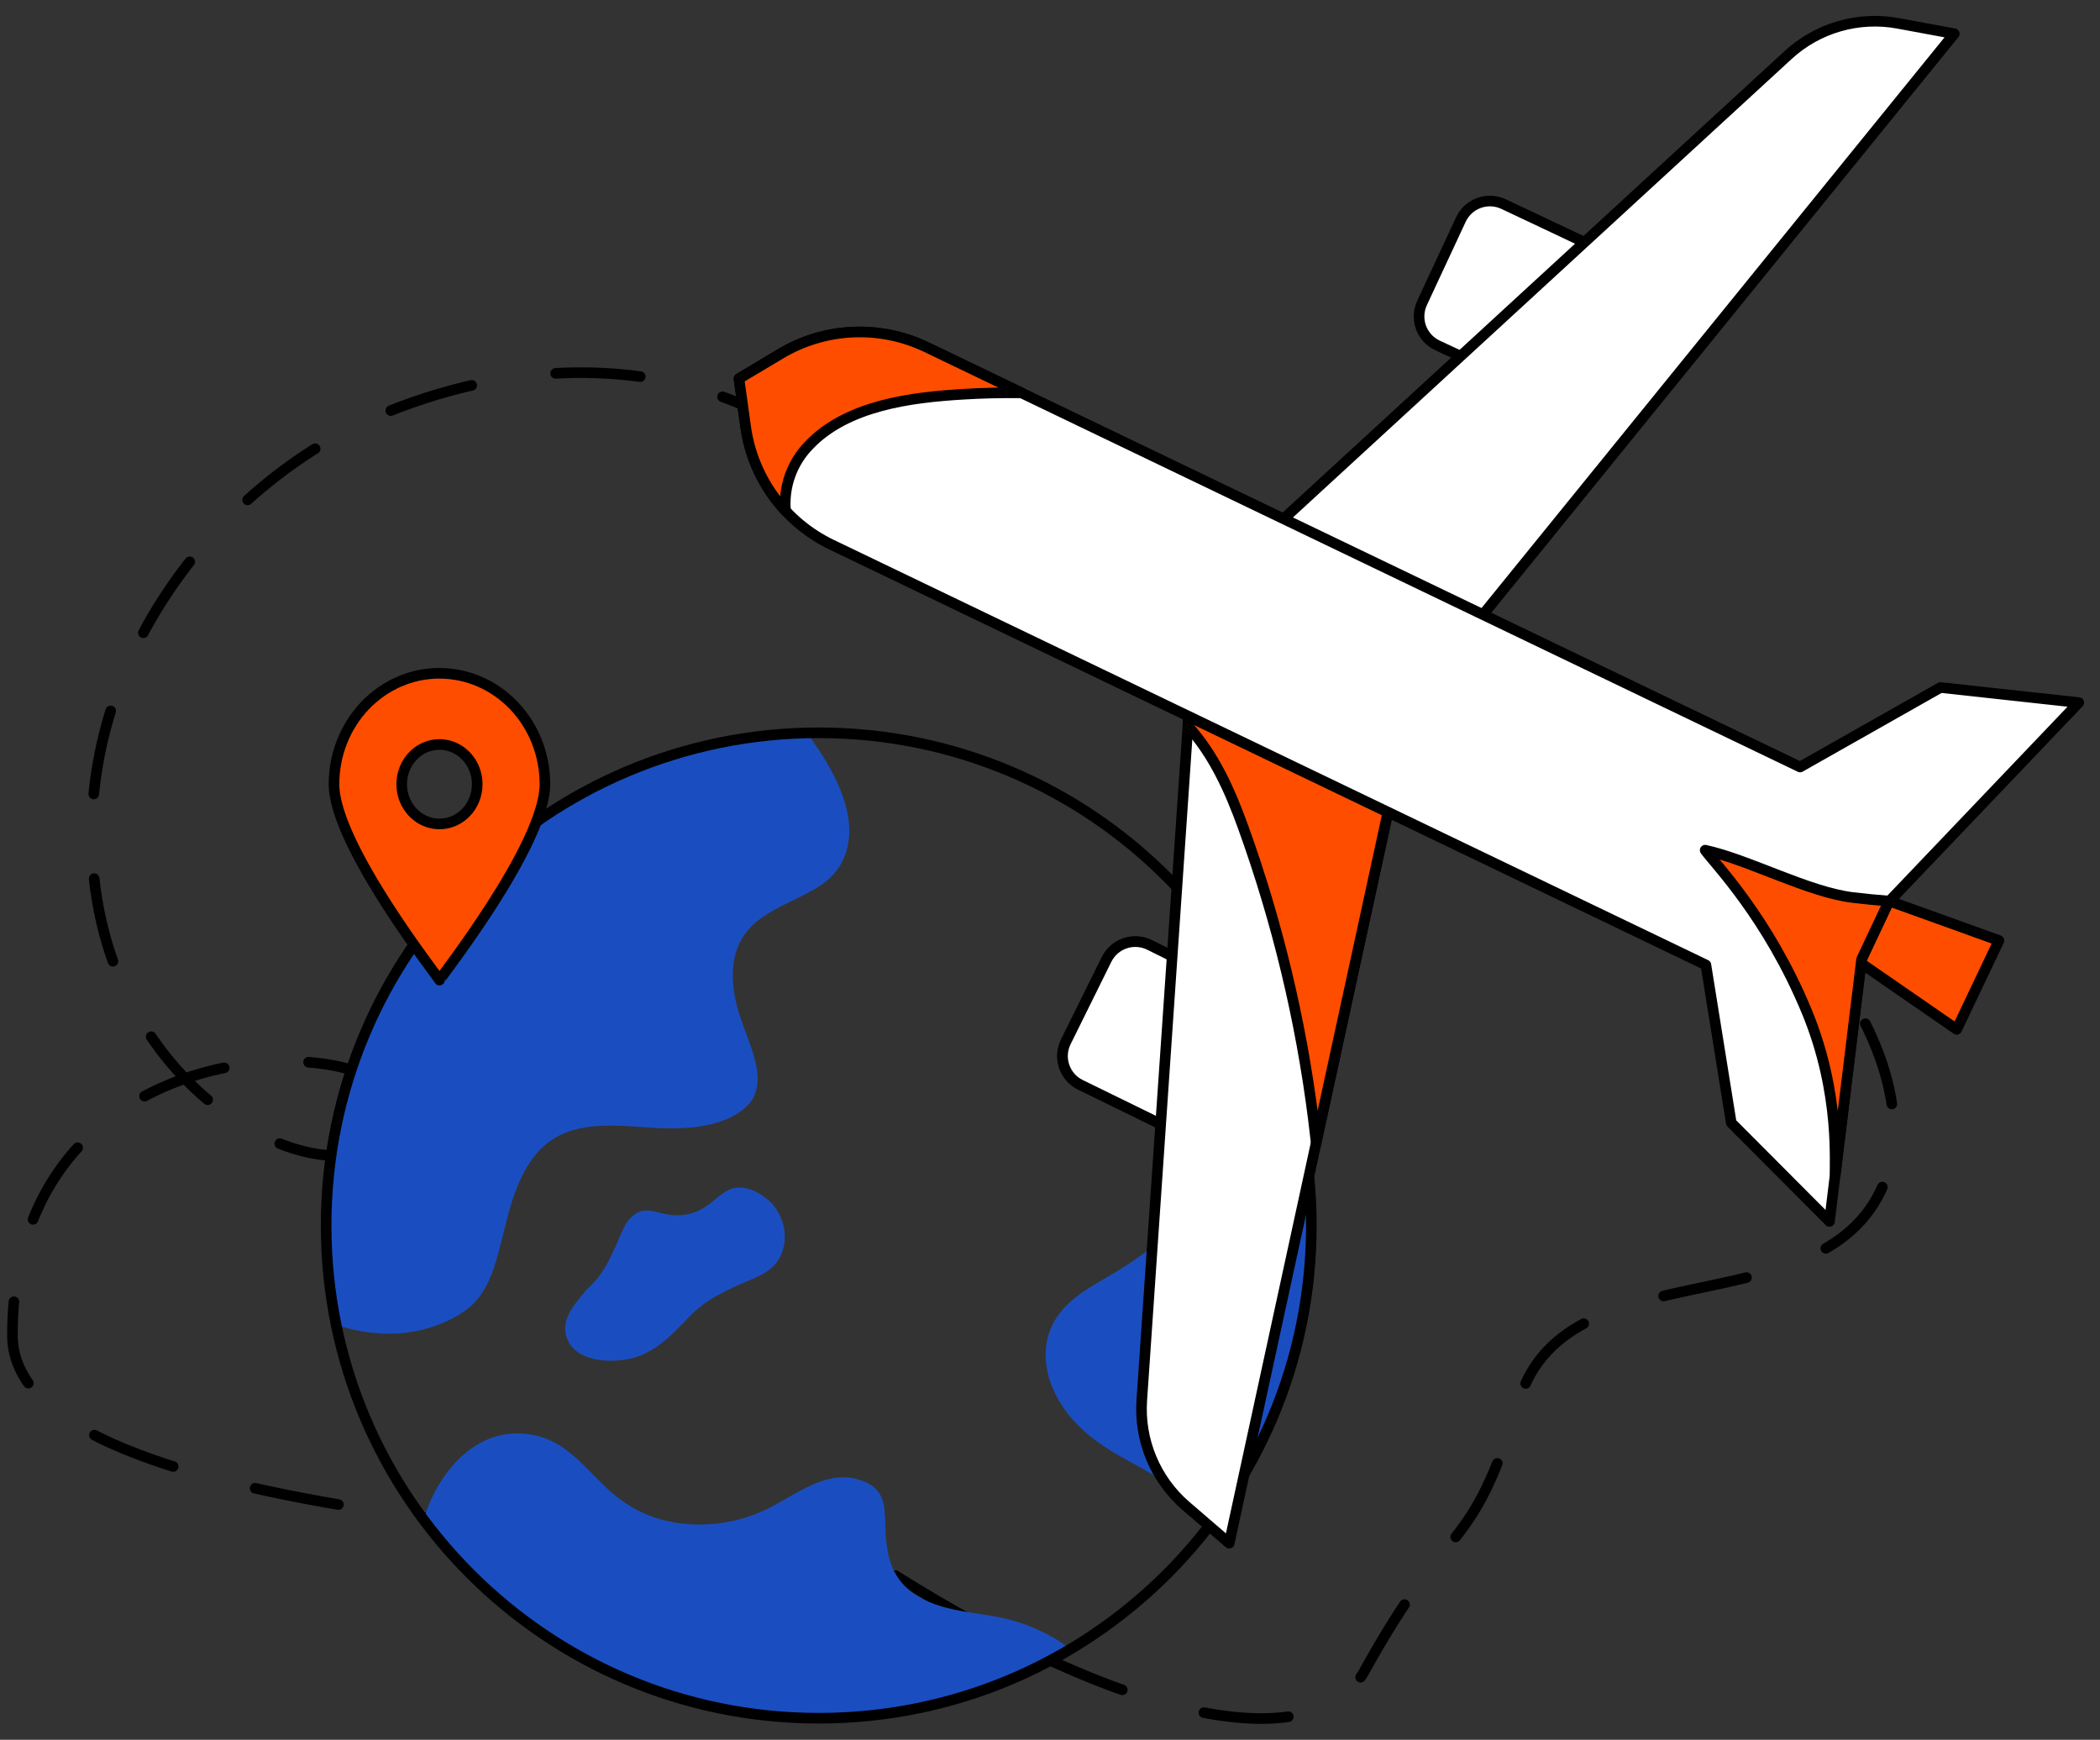
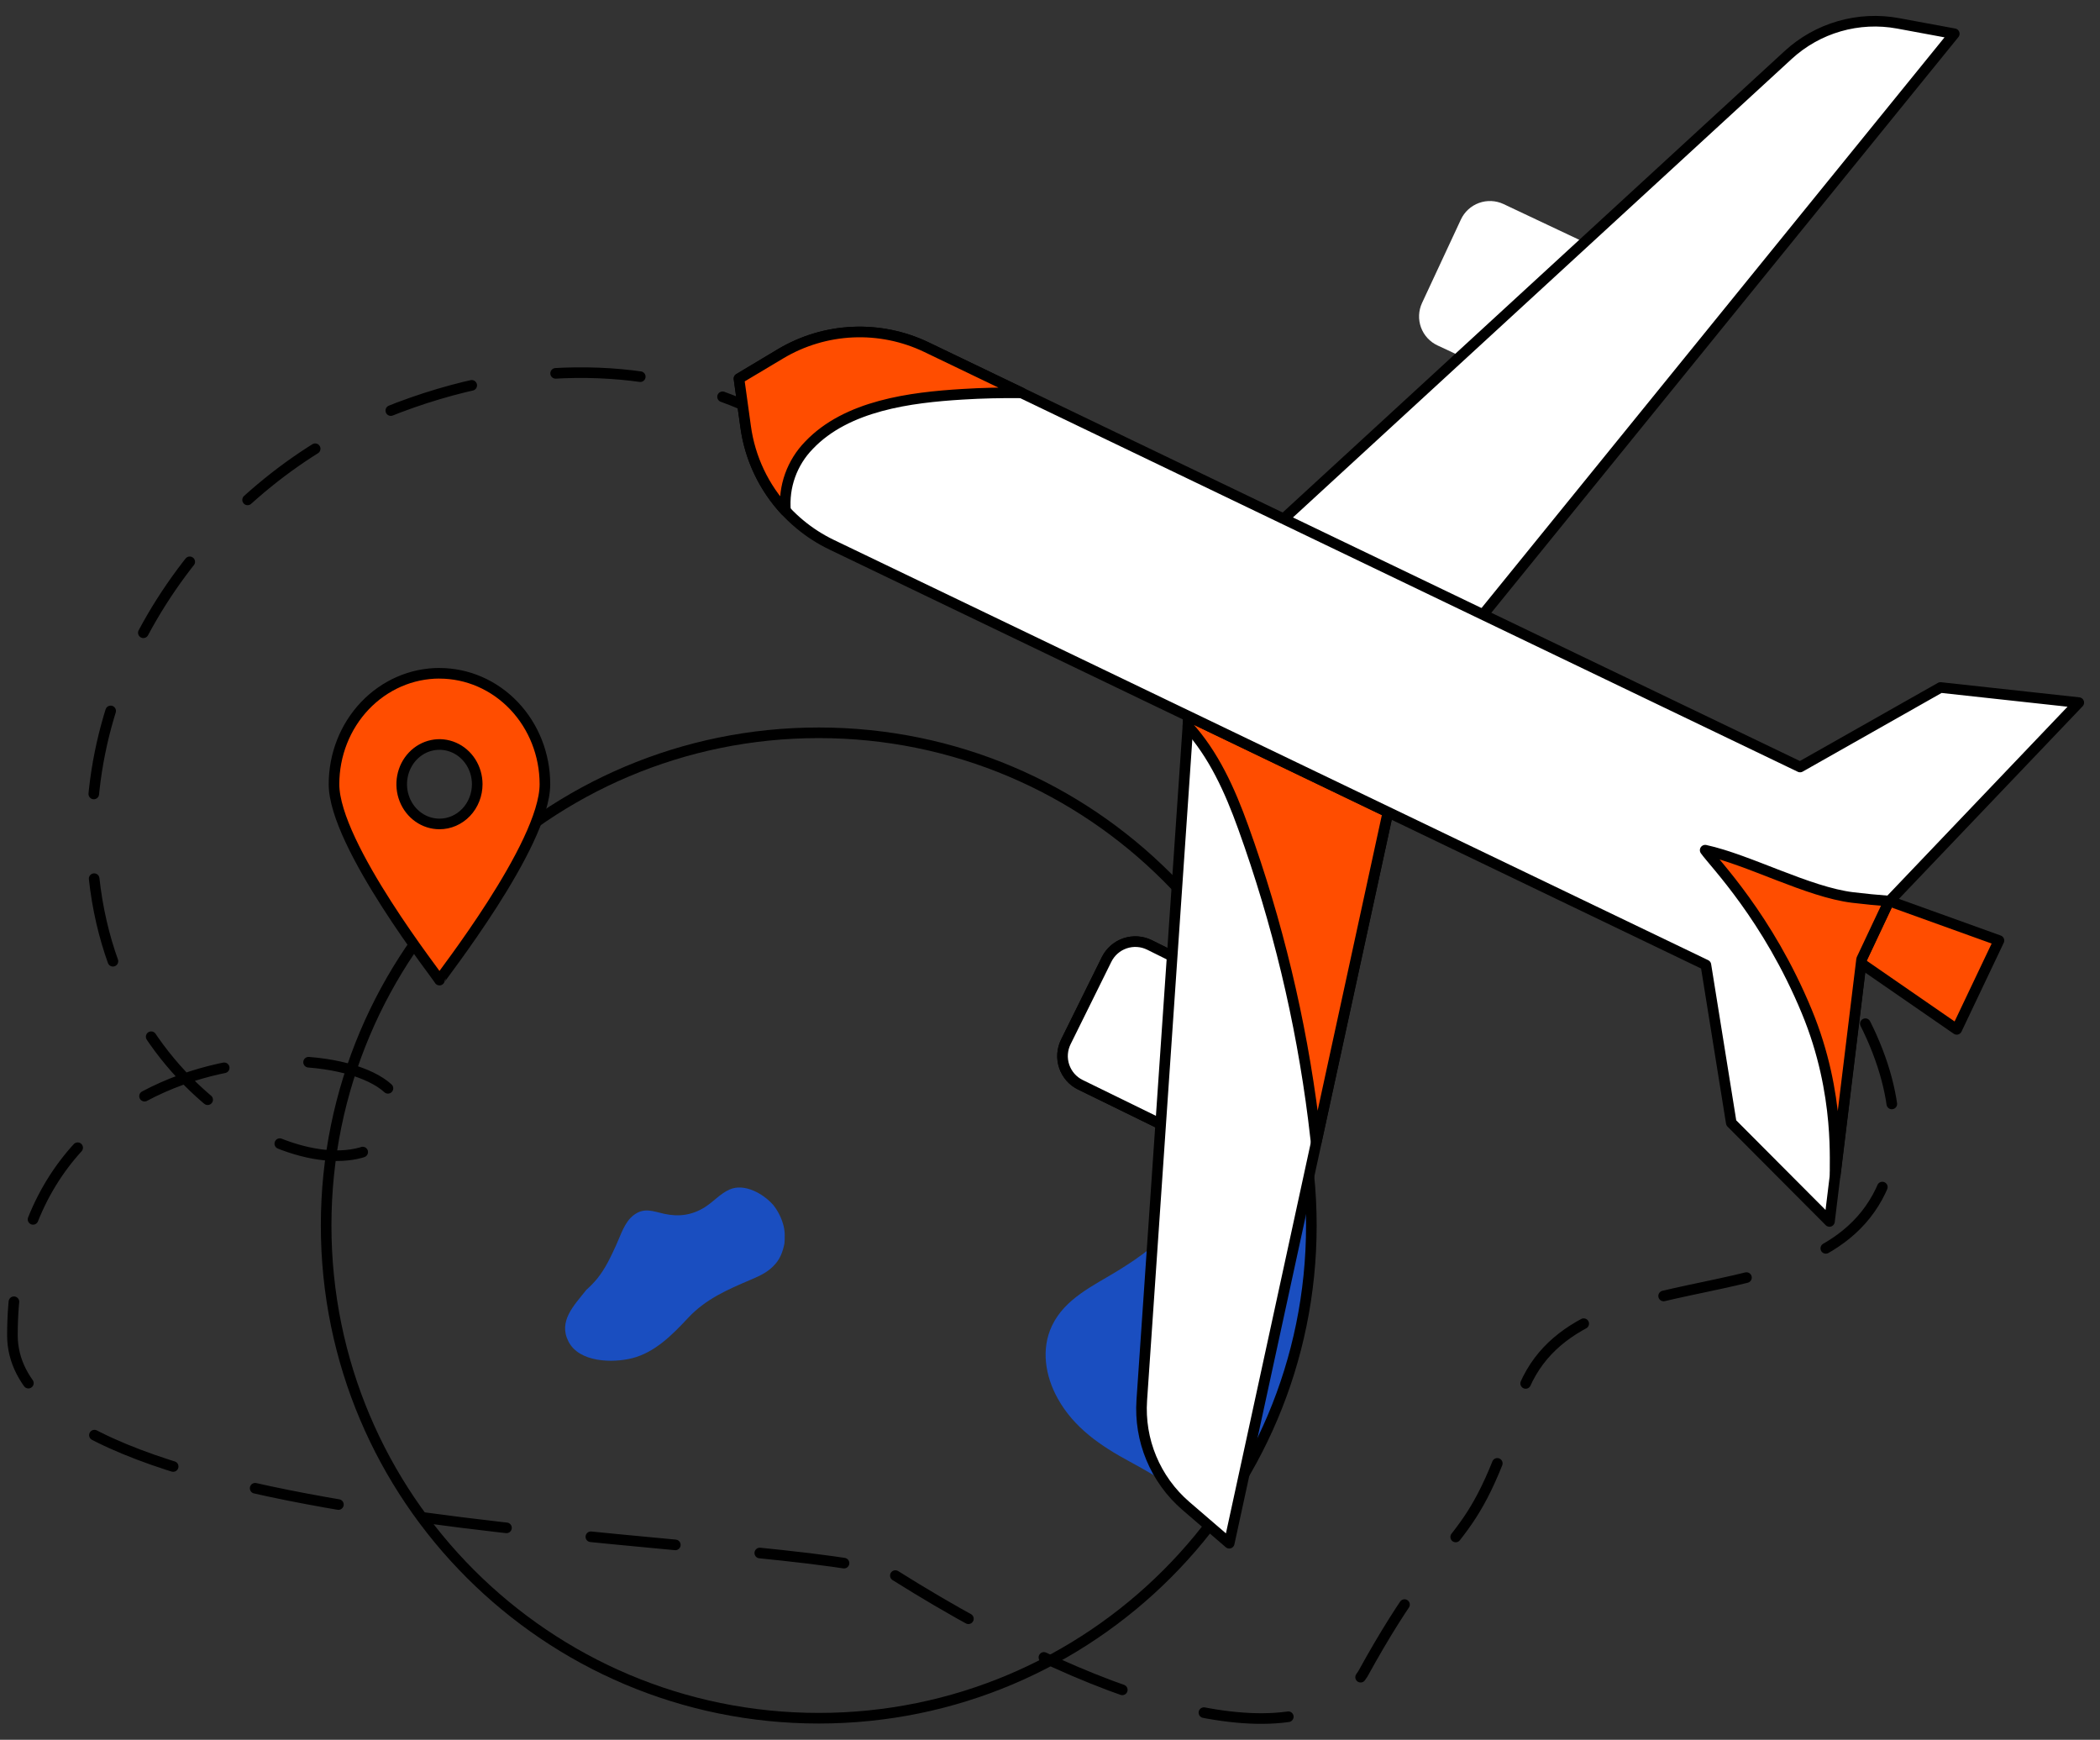
<svg xmlns="http://www.w3.org/2000/svg" width="99" height="82" viewBox="0 0 99 82" fill="none">
  <rect x="0" y="0" width="99" height="82" fill="#333333" stroke="none" />
  <path d="M42.21 74.262C52.814 80.921 61.633 83.002 64.254 78.887C68.516 71.141 69.231 73.703 71.635 65.962C73.96 58.468 86.774 62.937 89.052 55.094C90.485 50.162 85.493 39.633 69.546 35.538C68.342 35.228 68.821 32.468 67.698 31.837C63.616 29.545 57.468 30.963 50.824 28.192C43.725 25.232 42.295 22.379 35.318 19.213C31.019 17.262 24.983 16.689 18.148 19.46C10.4 22.601 3.626 31.059 4.384 40.832C5.301 52.637 16.913 57.157 18.716 52.902C20.52 48.647 0.586 47.086 0.586 62.937C0.586 72.729 38.162 72.246 42.21 74.262Z" stroke="black" stroke-width="0.5" stroke-linecap="round" stroke-linejoin="round" stroke-dasharray="4 4" />
-   <path d="M18.715 62.853C19.846 62.791 21.071 62.405 21.99 61.728C22.758 61.163 23.137 60.28 23.399 59.394C23.892 57.726 24.11 55.839 25.232 54.445C26.689 52.64 29.033 53.07 31.062 53.17C32.451 53.236 34.32 53.113 35.305 52.033C35.768 51.526 35.791 50.775 35.619 50.07C35.38 49.083 34.901 48.17 34.685 47.175C34.391 45.811 34.502 44.408 35.642 43.462C36.561 42.7 37.731 42.37 38.714 41.709C39.143 41.426 39.491 41.035 39.723 40.575C40.093 39.816 40.109 38.946 39.911 38.139C39.587 36.823 38.852 35.651 38.044 34.553C25.474 34.847 15.373 45.128 15.373 57.768C15.372 59.335 15.529 60.897 15.842 62.432C16.763 62.757 17.739 62.9 18.715 62.853Z" fill="#1A4EC0" />
-   <path d="M47.375 76.285C45.834 75.934 44.008 75.975 42.763 74.857C42.16 74.316 41.892 73.576 41.795 72.792C41.756 72.468 41.746 72.143 41.735 71.817C41.731 71.536 41.711 71.255 41.675 70.977C41.559 70.382 41.277 70.02 40.615 69.781C39.882 69.52 39.155 69.622 38.447 69.918C37.697 70.228 37.013 70.69 36.296 71.057C35.525 71.454 34.687 71.708 33.825 71.806C32.009 72.014 30.295 71.595 28.898 70.402C27.765 69.434 26.863 68.052 25.338 67.679C22.642 67.019 20.7 69.236 19.969 71.615C23.397 76.227 28.414 79.404 34.048 80.533C39.683 81.662 45.536 80.662 50.477 77.727C49.554 77.037 48.498 76.546 47.375 76.285Z" fill="#1A4EC0" />
  <path d="M58.251 45.388C57.348 45.388 56.249 46.278 55.828 47.189C55.429 48.047 55.441 49.125 55.724 49.969C56.007 50.813 56.87 52.758 56.84 53.893C56.77 56.855 54.966 58.503 52.691 59.898C51.539 60.605 50.21 61.198 49.596 62.481C49.071 63.579 49.272 64.851 49.866 65.919C50.637 67.305 51.892 68.151 53.253 68.887C54.712 69.679 56.064 70.481 57.097 71.797C59.952 68.034 61.591 63.49 61.797 58.772C62.002 54.054 60.765 49.385 58.249 45.388H58.251Z" fill="#1A4EC0" />
  <path d="M36.912 57.679C36.817 57.354 36.658 57.05 36.445 56.786C35.98 56.263 35.09 55.751 34.385 56.069C33.942 56.269 33.651 56.634 33.217 56.905C32.618 57.279 31.992 57.361 31.309 57.21C30.77 57.09 30.369 56.9 29.874 57.272C29.442 57.597 29.265 58.215 29.047 58.686C28.786 59.255 28.535 59.802 28.134 60.291C27.983 60.469 27.819 60.637 27.644 60.793C27.055 61.536 26.31 62.27 26.799 63.229C27.302 64.219 28.879 64.251 29.806 64.015C30.881 63.741 31.702 62.907 32.436 62.12C33.27 61.227 34.294 60.784 35.395 60.316C35.881 60.11 36.239 59.938 36.566 59.559C36.771 59.32 36.895 59.021 36.973 58.646C36.973 58.631 36.979 58.618 36.981 58.607C36.984 58.596 36.981 58.595 36.981 58.584C36.986 58.534 36.989 58.483 36.992 58.432C36.996 58.329 36.992 58.227 36.992 58.125C36.983 57.973 36.956 57.824 36.912 57.679Z" fill="#1A4EC0" />
  <path d="M38.598 80.985C51.424 80.985 61.821 70.588 61.821 57.762C61.821 44.936 51.424 34.539 38.598 34.539C25.772 34.539 15.375 44.936 15.375 57.762C15.375 70.588 25.772 80.985 38.598 80.985Z" stroke="black" stroke-width="0.5" stroke-linecap="round" stroke-linejoin="round" />
  <path d="M20.718 38.835C20.365 38.835 20.021 38.725 19.729 38.52C19.436 38.314 19.207 38.021 19.073 37.679C18.938 37.337 18.903 36.96 18.972 36.597C19.04 36.234 19.21 35.9 19.459 35.638C19.708 35.376 20.025 35.198 20.37 35.126C20.716 35.053 21.074 35.091 21.399 35.233C21.724 35.374 22.002 35.614 22.198 35.922C22.393 36.23 22.498 36.593 22.498 36.963C22.498 37.209 22.452 37.453 22.362 37.68C22.273 37.907 22.142 38.113 21.977 38.287C21.811 38.461 21.615 38.599 21.399 38.693C21.183 38.787 20.951 38.836 20.718 38.835ZM20.718 31.733C20.065 31.733 19.418 31.868 18.815 32.131C18.212 32.394 17.664 32.779 17.202 33.264C16.74 33.75 16.374 34.327 16.124 34.961C15.874 35.596 15.746 36.276 15.746 36.963C15.746 39.834 20.718 46.12 20.718 46.195C20.718 46.12 25.689 39.834 25.689 36.963C25.689 35.576 25.165 34.246 24.233 33.266C23.3 32.285 22.036 31.735 20.718 31.735V31.733Z" fill="#FF4D00" stroke="black" stroke-width="0.5" stroke-linecap="round" stroke-linejoin="round" />
  <path d="M92.245 48.517L94.236 44.33L77.422 38.279L92.245 48.517Z" fill="#FF4D00" stroke="black" stroke-width="0.5" stroke-linecap="round" stroke-linejoin="round" />
  <path d="M54.656 52.95L50.931 51.128C50.753 51.041 50.594 50.919 50.463 50.77C50.333 50.62 50.233 50.447 50.169 50.259C50.106 50.071 50.08 49.873 50.093 49.675C50.107 49.477 50.159 49.284 50.247 49.106L52.168 45.222C52.346 44.863 52.659 44.589 53.038 44.461C53.418 44.333 53.832 44.361 54.191 44.538L55.338 45.107" stroke="black" stroke-width="0.5" stroke-linecap="round" stroke-linejoin="round" />
  <path d="M54.656 52.95L50.931 51.128C50.753 51.041 50.594 50.919 50.463 50.77C50.333 50.62 50.233 50.447 50.169 50.259C50.106 50.071 50.08 49.873 50.093 49.675C50.107 49.477 50.159 49.284 50.247 49.106L52.168 45.222C52.346 44.863 52.659 44.589 53.038 44.461C53.418 44.333 53.832 44.361 54.191 44.538L55.338 45.107" fill="white" />
  <path d="M54.656 52.95L50.931 51.128C50.753 51.041 50.594 50.919 50.463 50.77C50.333 50.62 50.233 50.447 50.169 50.259C50.106 50.071 50.08 49.873 50.093 49.675C50.107 49.477 50.159 49.284 50.247 49.106L52.168 45.222C52.346 44.863 52.659 44.589 53.038 44.461C53.418 44.333 53.832 44.361 54.191 44.538L55.338 45.107" stroke="black" stroke-width="0.5" stroke-linecap="round" stroke-linejoin="round" />
  <path d="M65.435 38.279L57.949 72.736L55.898 70.971C55.191 70.359 54.636 69.591 54.276 68.727C53.916 67.864 53.763 66.928 53.827 65.995L56.033 33.766L65.435 38.279Z" fill="white" stroke="black" stroke-width="0.5" stroke-linecap="round" stroke-linejoin="round" />
  <path d="M74.627 11.387L70.877 9.616C70.514 9.447 70.099 9.429 69.723 9.566C69.347 9.703 69.04 9.984 68.871 10.346L67.04 14.277C66.956 14.457 66.909 14.651 66.9 14.849C66.891 15.047 66.922 15.245 66.989 15.431C67.057 15.617 67.161 15.788 67.295 15.934C67.429 16.08 67.59 16.198 67.77 16.282L68.93 16.824" fill="white" />
-   <path d="M74.627 11.387L70.877 9.616C70.514 9.447 70.099 9.429 69.723 9.566C69.347 9.703 69.04 9.984 68.871 10.346L67.04 14.277C66.956 14.457 66.909 14.651 66.9 14.849C66.891 15.047 66.922 15.245 66.989 15.431C67.057 15.617 67.161 15.788 67.295 15.934C67.429 16.08 67.59 16.198 67.77 16.282L68.93 16.824" stroke="black" stroke-width="0.5" stroke-linecap="round" stroke-linejoin="round" />
  <path d="M60.514 24.453L84.299 2.592C84.987 1.959 85.814 1.495 86.712 1.236C87.611 0.977 88.558 0.93 89.477 1.1L92.13 1.591L69.914 28.967" fill="white" />
  <path d="M60.514 24.453L84.299 2.592C84.987 1.959 85.814 1.495 86.712 1.236C87.611 0.977 88.558 0.93 89.477 1.1L92.13 1.591L69.914 28.967" stroke="black" stroke-width="0.5" stroke-linecap="round" stroke-linejoin="round" />
  <path d="M58.61 38.997C60.217 43.451 61.326 48.068 61.919 52.766C61.963 53.124 62.004 53.485 62.047 53.844L65.431 38.279L56.031 33.766L56 34.222C57.215 35.56 57.976 37.235 58.61 38.997Z" fill="#FF4D00" stroke="black" stroke-width="0.5" stroke-linecap="round" stroke-linejoin="round" />
  <path d="M98 33.116L91.48 32.404L84.861 36.151L43.672 16.364C42.589 15.844 41.393 15.6 40.193 15.654C38.992 15.708 37.824 16.059 36.791 16.675L34.838 17.846L35.151 20.108C35.314 21.299 35.77 22.431 36.478 23.402C37.185 24.374 38.123 25.154 39.206 25.675L80.421 45.481L81.617 52.924L86.247 57.57L87.754 45.215L89.019 42.53L98 33.116Z" fill="white" stroke="black" stroke-width="0.5" stroke-linecap="round" stroke-linejoin="round" />
  <path d="M87.346 42.303C85.237 42.048 82.455 40.523 80.387 40.072C80.828 40.694 83.333 43.222 85.172 47.664C86.813 51.62 86.454 55.013 86.521 55.384L87.761 45.215L89.026 42.53L89.082 42.472C88.498 42.427 87.917 42.373 87.346 42.303Z" fill="#FF4D00" stroke="black" stroke-width="0.5" stroke-linecap="round" stroke-linejoin="round" />
  <path d="M38.136 20.988C39.924 19.108 42.922 18.734 45.369 18.584C46.297 18.526 47.227 18.507 48.157 18.515L43.681 16.364C42.597 15.844 41.402 15.6 40.201 15.654C39.001 15.708 37.832 16.059 36.8 16.675L34.838 17.846L35.151 20.108C35.353 21.593 36.01 22.979 37.031 24.075C36.983 23.511 37.056 22.944 37.247 22.411C37.438 21.879 37.741 21.393 38.136 20.988Z" fill="#FF4D00" stroke="black" stroke-width="0.5" stroke-linecap="round" stroke-linejoin="round" />
</svg>